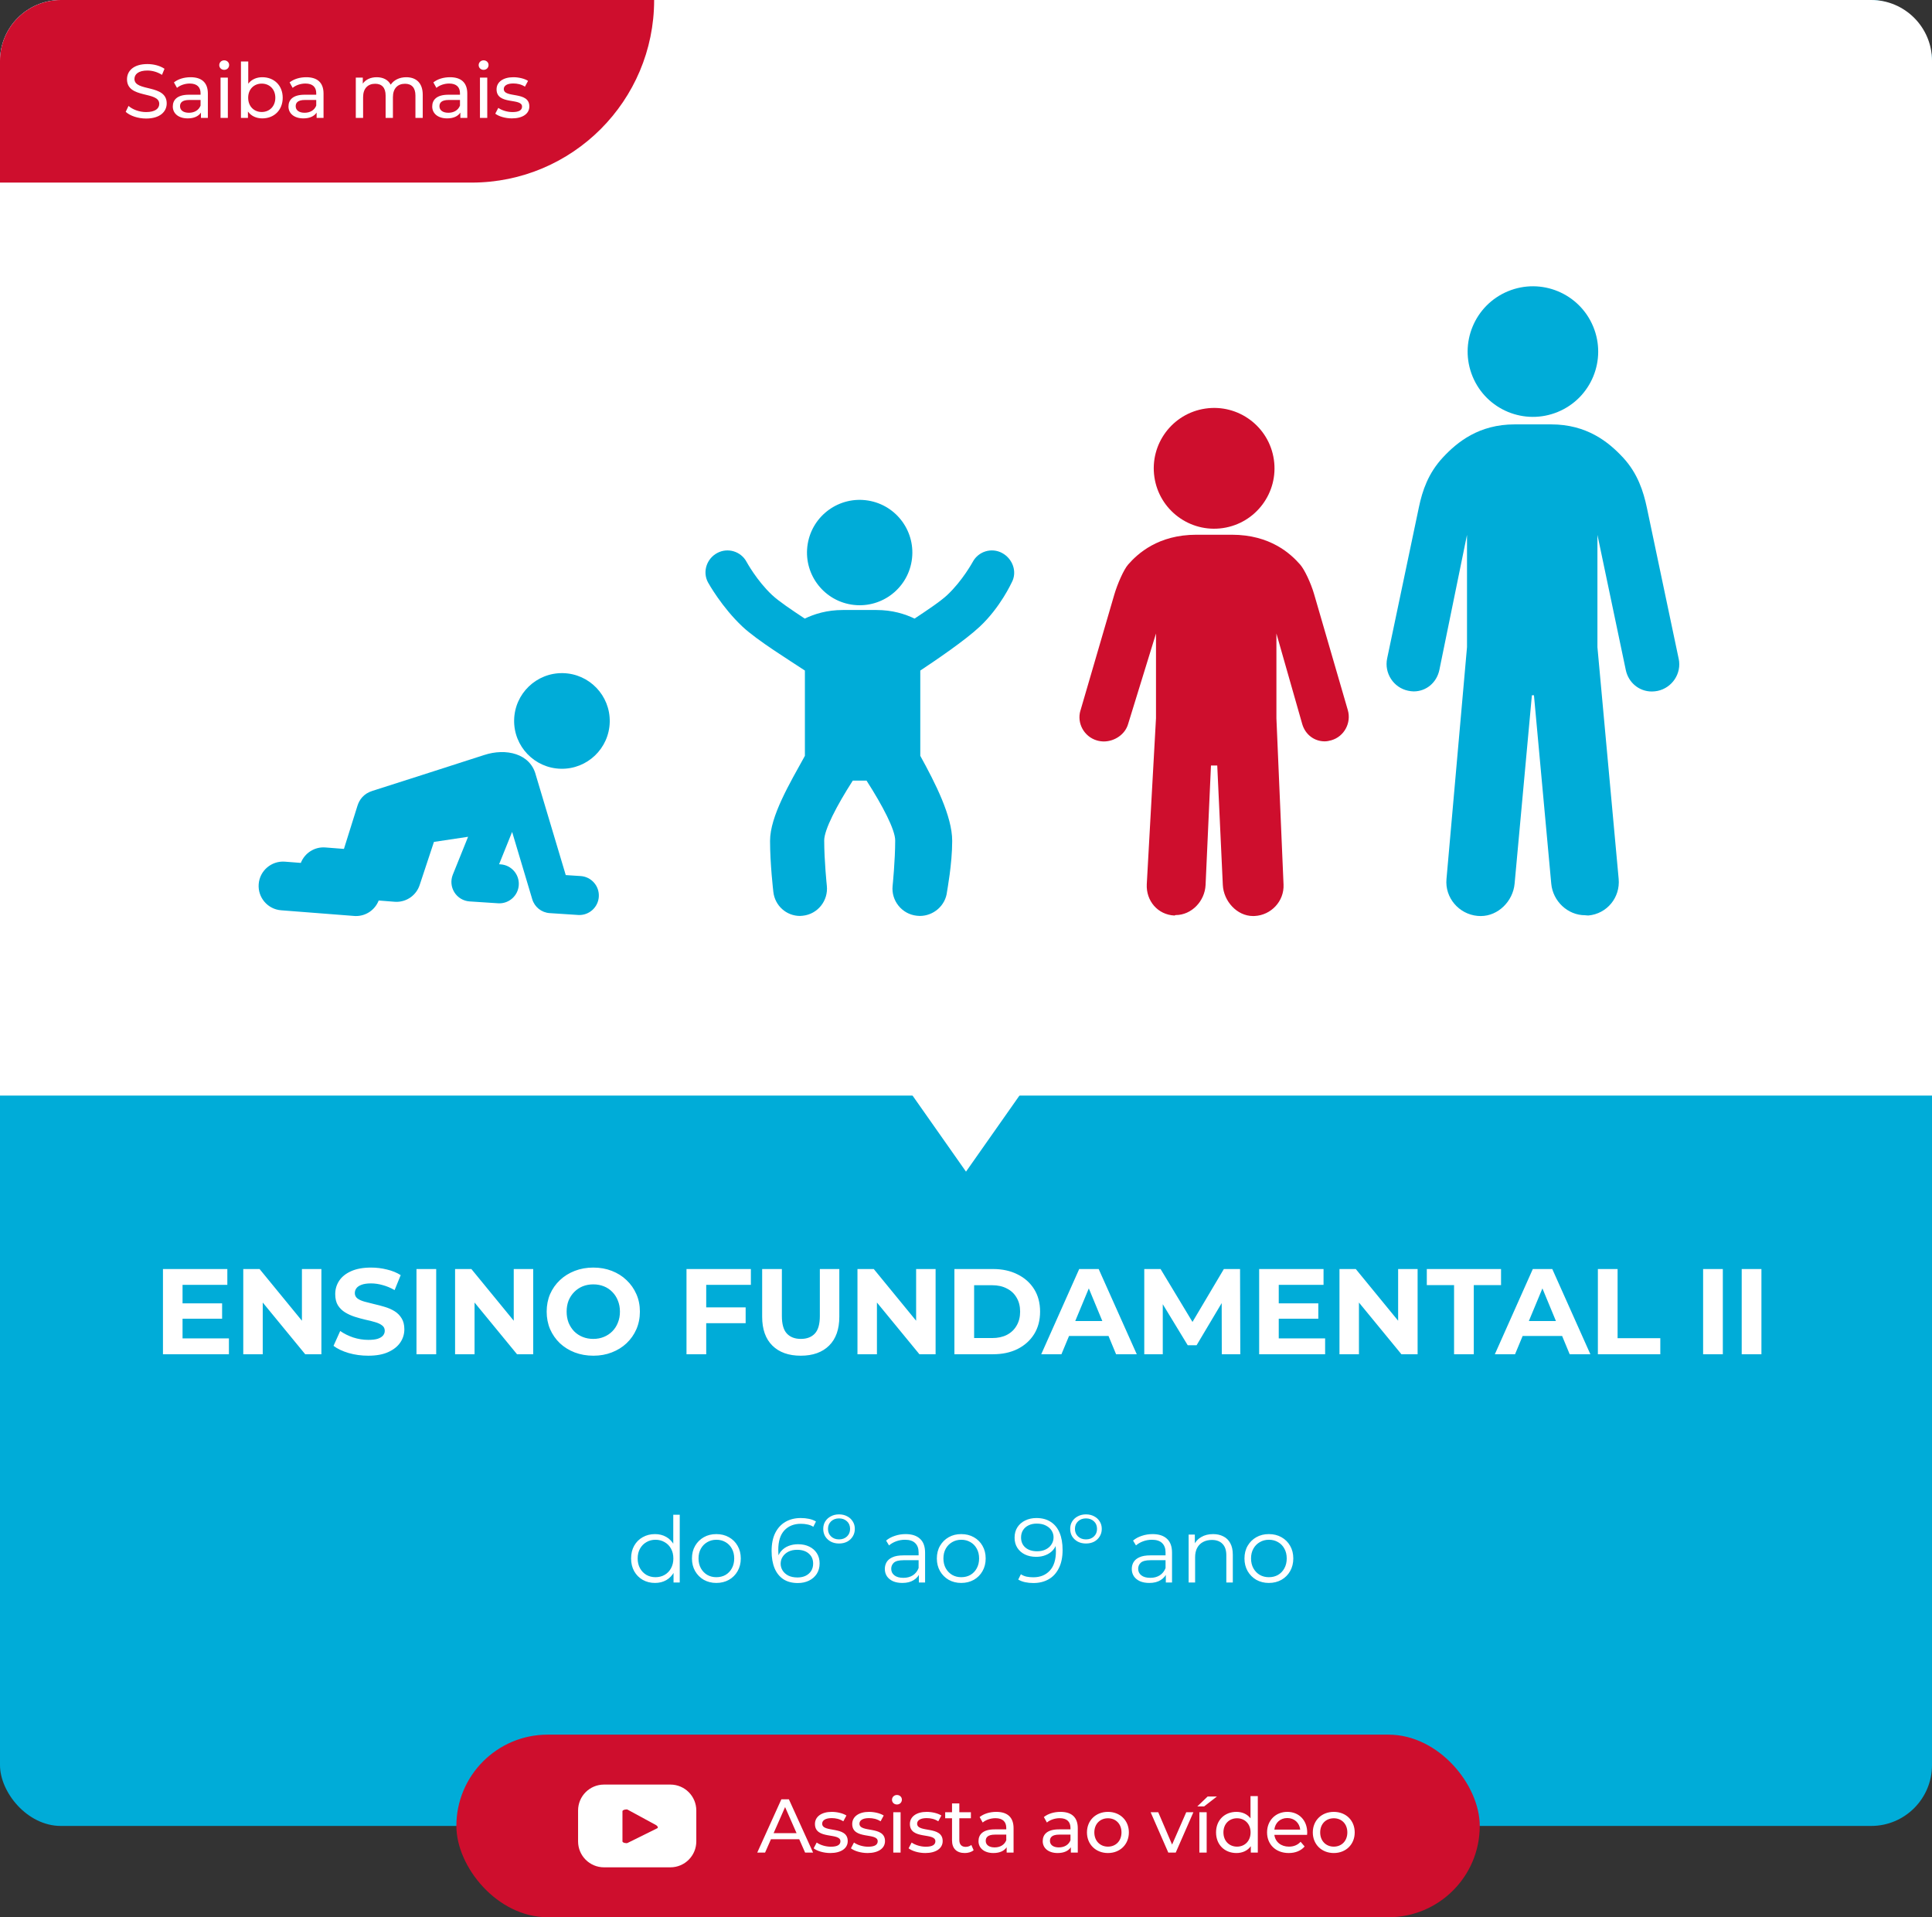
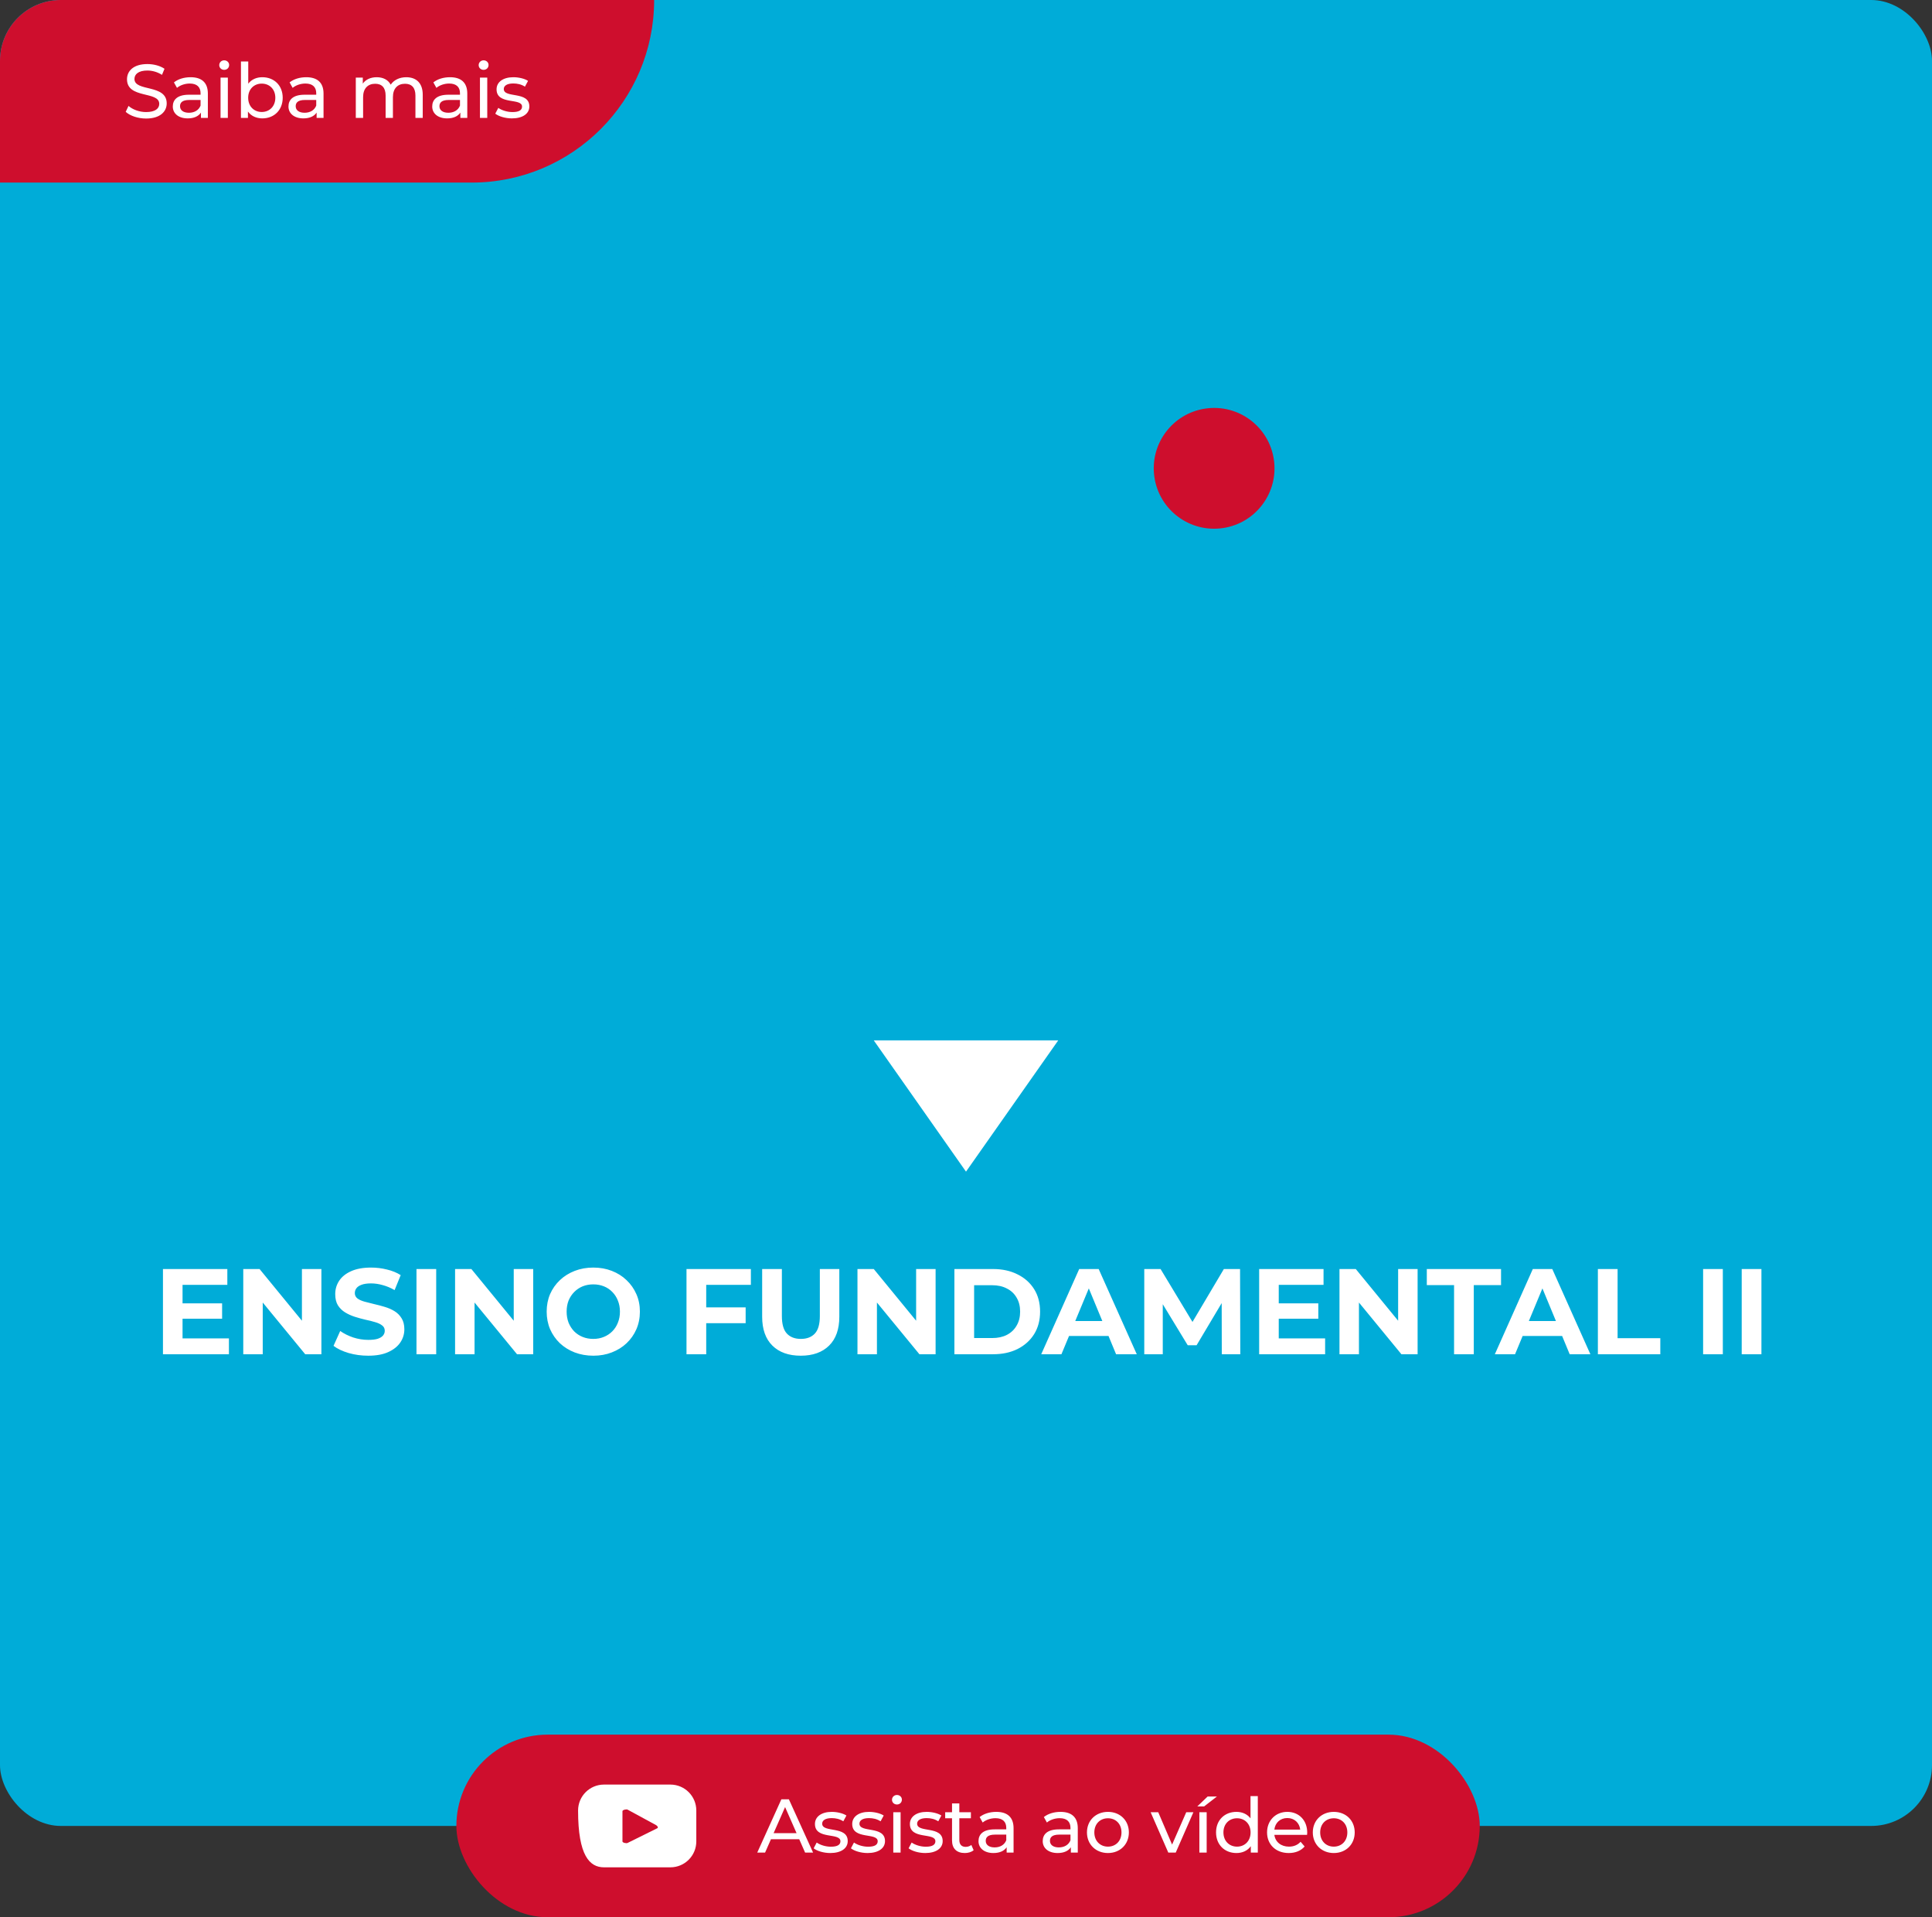
<svg xmlns="http://www.w3.org/2000/svg" width="254" height="252" viewBox="0 0 254 252" fill="none">
  <rect x="0" y="0" width="254" height="252" fill="#333333" stroke="none" />
  <rect width="254" height="240" rx="8" fill="#00ACD8" />
-   <path d="M0 8C0 3.582 3.582 0 8 0H246C250.418 0 254 3.582 254 8V144H0V8Z" fill="white" />
  <path d="M23.808 171.312H29.2V173.328H23.808V171.312ZM24 175.92H30.096V178H21.424V166.8H29.888V168.88H24V175.92ZM31.982 178V166.8H34.126L40.734 174.864H39.694V166.8H42.254V178H40.126L33.502 169.936H34.542V178H31.982ZM48.408 178.192C47.512 178.192 46.654 178.075 45.832 177.84C45.011 177.595 44.349 177.28 43.848 176.896L44.728 174.944C45.208 175.285 45.773 175.568 46.424 175.792C47.086 176.005 47.752 176.112 48.424 176.112C48.936 176.112 49.347 176.064 49.656 175.968C49.976 175.861 50.211 175.717 50.36 175.536C50.51 175.355 50.584 175.147 50.584 174.912C50.584 174.613 50.467 174.379 50.232 174.208C49.998 174.027 49.688 173.883 49.304 173.776C48.92 173.659 48.493 173.552 48.024 173.456C47.566 173.349 47.102 173.221 46.632 173.072C46.173 172.923 45.752 172.731 45.368 172.496C44.984 172.261 44.669 171.952 44.424 171.568C44.19 171.184 44.072 170.693 44.072 170.096C44.072 169.456 44.243 168.875 44.584 168.352C44.936 167.819 45.459 167.397 46.152 167.088C46.856 166.768 47.736 166.608 48.792 166.608C49.496 166.608 50.19 166.693 50.872 166.864C51.555 167.024 52.157 167.269 52.68 167.6L51.88 169.568C51.358 169.269 50.835 169.051 50.312 168.912C49.789 168.763 49.278 168.688 48.776 168.688C48.275 168.688 47.864 168.747 47.544 168.864C47.224 168.981 46.995 169.136 46.856 169.328C46.718 169.509 46.648 169.723 46.648 169.968C46.648 170.256 46.766 170.491 47 170.672C47.235 170.843 47.544 170.981 47.928 171.088C48.312 171.195 48.733 171.301 49.192 171.408C49.661 171.515 50.126 171.637 50.584 171.776C51.053 171.915 51.48 172.101 51.864 172.336C52.248 172.571 52.557 172.88 52.792 173.264C53.038 173.648 53.16 174.133 53.16 174.72C53.16 175.349 52.984 175.925 52.632 176.448C52.28 176.971 51.752 177.392 51.048 177.712C50.355 178.032 49.475 178.192 48.408 178.192ZM54.755 178V166.8H57.347V178H54.755ZM59.829 178V166.8H61.973L68.581 174.864H67.541V166.8H70.101V178H67.973L61.349 169.936H62.389V178H59.829ZM78.015 178.192C77.13 178.192 76.308 178.048 75.551 177.76C74.805 177.472 74.154 177.067 73.599 176.544C73.055 176.021 72.629 175.408 72.319 174.704C72.02 174 71.871 173.232 71.871 172.4C71.871 171.568 72.02 170.8 72.319 170.096C72.629 169.392 73.061 168.779 73.615 168.256C74.17 167.733 74.82 167.328 75.567 167.04C76.314 166.752 77.124 166.608 77.999 166.608C78.885 166.608 79.695 166.752 80.431 167.04C81.178 167.328 81.823 167.733 82.367 168.256C82.922 168.779 83.354 169.392 83.663 170.096C83.972 170.789 84.127 171.557 84.127 172.4C84.127 173.232 83.972 174.005 83.663 174.72C83.354 175.424 82.922 176.037 82.367 176.56C81.823 177.072 81.178 177.472 80.431 177.76C79.695 178.048 78.89 178.192 78.015 178.192ZM77.999 175.984C78.501 175.984 78.959 175.899 79.375 175.728C79.802 175.557 80.175 175.312 80.495 174.992C80.815 174.672 81.061 174.293 81.231 173.856C81.412 173.419 81.503 172.933 81.503 172.4C81.503 171.867 81.412 171.381 81.231 170.944C81.061 170.507 80.815 170.128 80.495 169.808C80.186 169.488 79.818 169.243 79.391 169.072C78.965 168.901 78.501 168.816 77.999 168.816C77.498 168.816 77.034 168.901 76.607 169.072C76.191 169.243 75.823 169.488 75.503 169.808C75.183 170.128 74.933 170.507 74.751 170.944C74.581 171.381 74.495 171.867 74.495 172.4C74.495 172.923 74.581 173.408 74.751 173.856C74.933 174.293 75.178 174.672 75.487 174.992C75.807 175.312 76.18 175.557 76.607 175.728C77.034 175.899 77.498 175.984 77.999 175.984ZM92.654 171.84H98.03V173.92H92.654V171.84ZM92.846 178H90.254V166.8H98.718V168.88H92.846V178ZM105.273 178.192C103.684 178.192 102.441 177.749 101.545 176.864C100.649 175.979 100.201 174.715 100.201 173.072V166.8H102.793V172.976C102.793 174.043 103.012 174.811 103.449 175.28C103.887 175.749 104.5 175.984 105.289 175.984C106.079 175.984 106.692 175.749 107.129 175.28C107.567 174.811 107.785 174.043 107.785 172.976V166.8H110.345V173.072C110.345 174.715 109.897 175.979 109.001 176.864C108.105 177.749 106.863 178.192 105.273 178.192ZM112.731 178V166.8H114.875L121.483 174.864H120.443V166.8H123.003V178H120.875L114.251 169.936H115.291V178H112.731ZM125.476 178V166.8H130.564C131.78 166.8 132.852 167.035 133.78 167.504C134.708 167.963 135.434 168.608 135.956 169.44C136.479 170.272 136.74 171.259 136.74 172.4C136.74 173.531 136.479 174.517 135.956 175.36C135.434 176.192 134.708 176.843 133.78 177.312C132.852 177.771 131.78 178 130.564 178H125.476ZM128.068 175.872H130.436C131.183 175.872 131.828 175.733 132.372 175.456C132.927 175.168 133.354 174.763 133.652 174.24C133.962 173.717 134.116 173.104 134.116 172.4C134.116 171.685 133.962 171.072 133.652 170.56C133.354 170.037 132.927 169.637 132.372 169.36C131.828 169.072 131.183 168.928 130.436 168.928H128.068V175.872ZM136.891 178L141.883 166.8H144.443L149.451 178H146.731L142.635 168.112H143.659L139.547 178H136.891ZM139.387 175.6L140.075 173.632H145.835L146.539 175.6H139.387ZM150.437 178V166.8H152.581L157.349 174.704H156.213L160.901 166.8H163.029L163.061 178H160.629L160.613 170.528H161.061L157.317 176.816H156.149L152.325 170.528H152.869V178H150.437ZM167.926 171.312H173.318V173.328H167.926V171.312ZM168.118 175.92H174.214V178H165.542V166.8H174.006V168.88H168.118V175.92ZM176.101 178V166.8H178.245L184.853 174.864H183.813V166.8H186.373V178H184.245L177.621 169.936H178.661V178H176.101ZM191.166 178V168.912H187.582V166.8H197.342V168.912H193.758V178H191.166ZM196.527 178L201.519 166.8H204.079L209.087 178H206.367L202.271 168.112H203.295L199.183 178H196.527ZM199.023 175.6L199.711 173.632H205.471L206.175 175.6H199.023ZM210.073 178V166.8H212.665V175.888H218.281V178H210.073ZM223.908 178V166.8H226.5V178H223.908ZM228.982 178V166.8H231.574V178H228.982Z" fill="white" />
-   <path d="M86.114 208.06C85.514 208.06 84.974 207.924 84.494 207.652C84.022 207.38 83.65 207.004 83.378 206.524C83.106 206.036 82.97 205.476 82.97 204.844C82.97 204.204 83.106 203.644 83.378 203.164C83.65 202.684 84.022 202.312 84.494 202.048C84.974 201.776 85.514 201.64 86.114 201.64C86.666 201.64 87.158 201.764 87.59 202.012C88.03 202.26 88.378 202.624 88.634 203.104C88.898 203.576 89.03 204.156 89.03 204.844C89.03 205.524 88.902 206.104 88.646 206.584C88.39 207.064 88.042 207.432 87.602 207.688C87.17 207.936 86.674 208.06 86.114 208.06ZM86.174 207.304C86.622 207.304 87.022 207.204 87.374 207.004C87.734 206.796 88.014 206.508 88.214 206.14C88.422 205.764 88.526 205.332 88.526 204.844C88.526 204.348 88.422 203.916 88.214 203.548C88.014 203.18 87.734 202.896 87.374 202.696C87.022 202.488 86.622 202.384 86.174 202.384C85.734 202.384 85.338 202.488 84.986 202.696C84.634 202.896 84.354 203.18 84.146 203.548C83.938 203.916 83.834 204.348 83.834 204.844C83.834 205.332 83.938 205.764 84.146 206.14C84.354 206.508 84.634 206.796 84.986 207.004C85.338 207.204 85.734 207.304 86.174 207.304ZM88.55 208V206.104L88.634 204.832L88.514 203.56V199.096H89.366V208H88.55ZM94.175 208.06C93.567 208.06 93.019 207.924 92.531 207.652C92.051 207.372 91.671 206.992 91.391 206.512C91.111 206.024 90.971 205.468 90.971 204.844C90.971 204.212 91.111 203.656 91.391 203.176C91.671 202.696 92.051 202.32 92.531 202.048C93.011 201.776 93.559 201.64 94.175 201.64C94.799 201.64 95.351 201.776 95.831 202.048C96.319 202.32 96.699 202.696 96.971 203.176C97.251 203.656 97.391 204.212 97.391 204.844C97.391 205.468 97.251 206.024 96.971 206.512C96.699 206.992 96.319 207.372 95.831 207.652C95.343 207.924 94.791 208.06 94.175 208.06ZM94.175 207.304C94.631 207.304 95.035 207.204 95.387 207.004C95.739 206.796 96.015 206.508 96.215 206.14C96.423 205.764 96.527 205.332 96.527 204.844C96.527 204.348 96.423 203.916 96.215 203.548C96.015 203.18 95.739 202.896 95.387 202.696C95.035 202.488 94.635 202.384 94.187 202.384C93.739 202.384 93.339 202.488 92.987 202.696C92.635 202.896 92.355 203.18 92.147 203.548C91.939 203.916 91.835 204.348 91.835 204.844C91.835 205.332 91.939 205.764 92.147 206.14C92.355 206.508 92.635 206.796 92.987 207.004C93.339 207.204 93.735 207.304 94.175 207.304ZM104.887 208.072C104.143 208.072 103.515 207.908 103.003 207.58C102.491 207.244 102.103 206.764 101.839 206.14C101.575 205.508 101.443 204.752 101.443 203.872C101.443 202.92 101.603 202.124 101.923 201.484C102.251 200.836 102.703 200.348 103.279 200.02C103.855 199.692 104.523 199.528 105.283 199.528C105.659 199.528 106.019 199.564 106.363 199.636C106.707 199.708 107.011 199.824 107.275 199.984L106.927 200.68C106.711 200.536 106.463 200.436 106.183 200.38C105.903 200.316 105.607 200.284 105.295 200.284C104.391 200.284 103.667 200.572 103.123 201.148C102.587 201.724 102.319 202.584 102.319 203.728C102.319 203.904 102.327 204.124 102.343 204.388C102.367 204.644 102.415 204.9 102.487 205.156L102.187 204.928C102.275 204.512 102.447 204.16 102.703 203.872C102.959 203.576 103.279 203.352 103.663 203.2C104.047 203.048 104.467 202.972 104.923 202.972C105.483 202.972 105.975 203.076 106.399 203.284C106.823 203.492 107.155 203.784 107.395 204.16C107.635 204.536 107.755 204.98 107.755 205.492C107.755 206.012 107.631 206.468 107.383 206.86C107.135 207.244 106.791 207.544 106.351 207.76C105.919 207.968 105.431 208.072 104.887 208.072ZM104.851 207.34C105.251 207.34 105.603 207.268 105.907 207.124C106.219 206.972 106.463 206.76 106.639 206.488C106.815 206.208 106.903 205.884 106.903 205.516C106.903 204.964 106.711 204.524 106.327 204.196C105.951 203.868 105.439 203.704 104.791 203.704C104.359 203.704 103.983 203.784 103.663 203.944C103.343 204.104 103.091 204.324 102.907 204.604C102.723 204.876 102.631 205.188 102.631 205.54C102.631 205.844 102.715 206.136 102.883 206.416C103.051 206.688 103.299 206.912 103.627 207.088C103.963 207.256 104.371 207.34 104.851 207.34ZM110.308 202.876C109.908 202.876 109.552 202.796 109.24 202.636C108.928 202.468 108.68 202.24 108.496 201.952C108.32 201.656 108.232 201.324 108.232 200.956C108.232 200.58 108.32 200.252 108.496 199.972C108.68 199.684 108.928 199.46 109.24 199.3C109.552 199.132 109.908 199.048 110.308 199.048C110.708 199.048 111.064 199.132 111.376 199.3C111.688 199.46 111.932 199.684 112.108 199.972C112.292 200.252 112.384 200.58 112.384 200.956C112.384 201.324 112.292 201.656 112.108 201.952C111.932 202.24 111.688 202.468 111.376 202.636C111.064 202.796 110.708 202.876 110.308 202.876ZM110.308 202.336C110.732 202.336 111.08 202.208 111.352 201.952C111.624 201.696 111.76 201.364 111.76 200.956C111.76 200.54 111.624 200.208 111.352 199.96C111.08 199.704 110.732 199.576 110.308 199.576C109.884 199.576 109.536 199.704 109.264 199.96C108.992 200.216 108.856 200.548 108.856 200.956C108.856 201.364 108.992 201.696 109.264 201.952C109.536 202.208 109.884 202.336 110.308 202.336ZM120.805 208V206.608L120.769 206.38V204.052C120.769 203.516 120.617 203.104 120.313 202.816C120.017 202.528 119.573 202.384 118.981 202.384C118.573 202.384 118.185 202.452 117.817 202.588C117.449 202.724 117.137 202.904 116.881 203.128L116.497 202.492C116.817 202.22 117.201 202.012 117.649 201.868C118.097 201.716 118.569 201.64 119.065 201.64C119.881 201.64 120.509 201.844 120.949 202.252C121.397 202.652 121.621 203.264 121.621 204.088V208H120.805ZM118.633 208.06C118.161 208.06 117.749 207.984 117.397 207.832C117.053 207.672 116.789 207.456 116.605 207.184C116.421 206.904 116.329 206.584 116.329 206.224C116.329 205.896 116.405 205.6 116.557 205.336C116.717 205.064 116.973 204.848 117.325 204.688C117.685 204.52 118.165 204.436 118.765 204.436H120.937V205.072H118.789C118.181 205.072 117.757 205.18 117.517 205.396C117.285 205.612 117.169 205.88 117.169 206.2C117.169 206.56 117.309 206.848 117.589 207.064C117.869 207.28 118.261 207.388 118.765 207.388C119.245 207.388 119.657 207.28 120.001 207.064C120.353 206.84 120.609 206.52 120.769 206.104L120.961 206.692C120.801 207.108 120.521 207.44 120.121 207.688C119.729 207.936 119.233 208.06 118.633 208.06ZM126.371 208.06C125.763 208.06 125.215 207.924 124.727 207.652C124.247 207.372 123.867 206.992 123.587 206.512C123.307 206.024 123.167 205.468 123.167 204.844C123.167 204.212 123.307 203.656 123.587 203.176C123.867 202.696 124.247 202.32 124.727 202.048C125.207 201.776 125.755 201.64 126.371 201.64C126.995 201.64 127.547 201.776 128.027 202.048C128.515 202.32 128.895 202.696 129.167 203.176C129.447 203.656 129.587 204.212 129.587 204.844C129.587 205.468 129.447 206.024 129.167 206.512C128.895 206.992 128.515 207.372 128.027 207.652C127.539 207.924 126.987 208.06 126.371 208.06ZM126.371 207.304C126.827 207.304 127.231 207.204 127.583 207.004C127.935 206.796 128.211 206.508 128.411 206.14C128.619 205.764 128.723 205.332 128.723 204.844C128.723 204.348 128.619 203.916 128.411 203.548C128.211 203.18 127.935 202.896 127.583 202.696C127.231 202.488 126.831 202.384 126.383 202.384C125.935 202.384 125.535 202.488 125.183 202.696C124.831 202.896 124.551 203.18 124.343 203.548C124.135 203.916 124.031 204.348 124.031 204.844C124.031 205.332 124.135 205.764 124.343 206.14C124.551 206.508 124.831 206.796 125.183 207.004C125.535 207.204 125.931 207.304 126.371 207.304ZM136.255 199.528C136.999 199.528 137.627 199.696 138.139 200.032C138.651 200.36 139.039 200.836 139.303 201.46C139.567 202.084 139.699 202.84 139.699 203.728C139.699 204.672 139.535 205.468 139.207 206.116C138.887 206.764 138.439 207.252 137.863 207.58C137.287 207.908 136.619 208.072 135.859 208.072C135.483 208.072 135.123 208.036 134.779 207.964C134.443 207.892 134.139 207.776 133.867 207.616L134.215 206.92C134.431 207.064 134.679 207.168 134.959 207.232C135.247 207.288 135.543 207.316 135.847 207.316C136.751 207.316 137.471 207.028 138.007 206.452C138.551 205.876 138.823 205.016 138.823 203.872C138.823 203.688 138.811 203.468 138.787 203.212C138.771 202.956 138.727 202.7 138.655 202.444L138.955 202.672C138.875 203.088 138.703 203.444 138.439 203.74C138.183 204.028 137.863 204.248 137.479 204.4C137.103 204.552 136.683 204.628 136.219 204.628C135.667 204.628 135.175 204.524 134.743 204.316C134.319 204.108 133.987 203.816 133.747 203.44C133.507 203.064 133.387 202.62 133.387 202.108C133.387 201.58 133.511 201.124 133.759 200.74C134.007 200.356 134.347 200.06 134.779 199.852C135.219 199.636 135.711 199.528 136.255 199.528ZM136.291 200.26C135.891 200.26 135.535 200.336 135.223 200.488C134.919 200.632 134.679 200.84 134.503 201.112C134.327 201.384 134.239 201.708 134.239 202.084C134.239 202.636 134.427 203.076 134.803 203.404C135.187 203.732 135.703 203.896 136.351 203.896C136.783 203.896 137.159 203.816 137.479 203.656C137.807 203.496 138.059 203.276 138.235 202.996C138.419 202.716 138.511 202.404 138.511 202.06C138.511 201.748 138.427 201.456 138.259 201.184C138.091 200.912 137.843 200.692 137.515 200.524C137.187 200.348 136.779 200.26 136.291 200.26ZM142.774 202.876C142.374 202.876 142.018 202.796 141.706 202.636C141.394 202.468 141.146 202.24 140.962 201.952C140.786 201.656 140.698 201.324 140.698 200.956C140.698 200.58 140.786 200.252 140.962 199.972C141.146 199.684 141.394 199.46 141.706 199.3C142.018 199.132 142.374 199.048 142.774 199.048C143.174 199.048 143.53 199.132 143.842 199.3C144.154 199.46 144.398 199.684 144.574 199.972C144.758 200.252 144.85 200.58 144.85 200.956C144.85 201.324 144.758 201.656 144.574 201.952C144.398 202.24 144.154 202.468 143.842 202.636C143.53 202.796 143.174 202.876 142.774 202.876ZM142.774 202.336C143.198 202.336 143.546 202.208 143.818 201.952C144.09 201.696 144.226 201.364 144.226 200.956C144.226 200.54 144.09 200.208 143.818 199.96C143.546 199.704 143.198 199.576 142.774 199.576C142.35 199.576 142.002 199.704 141.73 199.96C141.458 200.216 141.322 200.548 141.322 200.956C141.322 201.364 141.458 201.696 141.73 201.952C142.002 202.208 142.35 202.336 142.774 202.336ZM153.271 208V206.608L153.235 206.38V204.052C153.235 203.516 153.083 203.104 152.779 202.816C152.483 202.528 152.039 202.384 151.447 202.384C151.039 202.384 150.651 202.452 150.283 202.588C149.915 202.724 149.603 202.904 149.347 203.128L148.963 202.492C149.283 202.22 149.667 202.012 150.115 201.868C150.563 201.716 151.035 201.64 151.531 201.64C152.347 201.64 152.975 201.844 153.415 202.252C153.863 202.652 154.087 203.264 154.087 204.088V208H153.271ZM151.099 208.06C150.627 208.06 150.215 207.984 149.863 207.832C149.519 207.672 149.255 207.456 149.071 207.184C148.887 206.904 148.795 206.584 148.795 206.224C148.795 205.896 148.871 205.6 149.023 205.336C149.183 205.064 149.439 204.848 149.791 204.688C150.151 204.52 150.631 204.436 151.231 204.436H153.403V205.072H151.255C150.647 205.072 150.223 205.18 149.983 205.396C149.751 205.612 149.635 205.88 149.635 206.2C149.635 206.56 149.775 206.848 150.055 207.064C150.335 207.28 150.727 207.388 151.231 207.388C151.711 207.388 152.123 207.28 152.467 207.064C152.819 206.84 153.075 206.52 153.235 206.104L153.427 206.692C153.267 207.108 152.987 207.44 152.587 207.688C152.195 207.936 151.699 208.06 151.099 208.06ZM159.485 201.64C159.997 201.64 160.445 201.74 160.829 201.94C161.221 202.132 161.525 202.428 161.741 202.828C161.965 203.228 162.077 203.732 162.077 204.34V208H161.225V204.424C161.225 203.76 161.057 203.26 160.721 202.924C160.393 202.58 159.929 202.408 159.329 202.408C158.881 202.408 158.489 202.5 158.153 202.684C157.825 202.86 157.569 203.12 157.385 203.464C157.209 203.8 157.121 204.208 157.121 204.688V208H156.269V201.7H157.085V203.428L156.953 203.104C157.153 202.648 157.473 202.292 157.913 202.036C158.353 201.772 158.877 201.64 159.485 201.64ZM166.814 208.06C166.206 208.06 165.658 207.924 165.17 207.652C164.69 207.372 164.31 206.992 164.03 206.512C163.75 206.024 163.61 205.468 163.61 204.844C163.61 204.212 163.75 203.656 164.03 203.176C164.31 202.696 164.69 202.32 165.17 202.048C165.65 201.776 166.198 201.64 166.814 201.64C167.438 201.64 167.99 201.776 168.47 202.048C168.958 202.32 169.338 202.696 169.61 203.176C169.89 203.656 170.03 204.212 170.03 204.844C170.03 205.468 169.89 206.024 169.61 206.512C169.338 206.992 168.958 207.372 168.47 207.652C167.982 207.924 167.43 208.06 166.814 208.06ZM166.814 207.304C167.27 207.304 167.674 207.204 168.026 207.004C168.378 206.796 168.654 206.508 168.854 206.14C169.062 205.764 169.166 205.332 169.166 204.844C169.166 204.348 169.062 203.916 168.854 203.548C168.654 203.18 168.378 202.896 168.026 202.696C167.674 202.488 167.274 202.384 166.826 202.384C166.378 202.384 165.978 202.488 165.626 202.696C165.274 202.896 164.994 203.18 164.786 203.548C164.578 203.916 164.474 204.348 164.474 204.844C164.474 205.332 164.578 205.764 164.786 206.14C164.994 206.508 165.274 206.796 165.626 207.004C165.978 207.204 166.374 207.304 166.814 207.304Z" fill="white" />
  <rect x="60" y="228" width="134.543" height="24" rx="12" fill="#CE0E2D" />
-   <path d="M91.543 237.972C91.543 236.086 90.019 234.562 88.133 234.562H79.411C77.524 234.562 76 236.086 76 237.972V242.028C76 243.914 77.524 245.439 79.411 245.439H88.133C90.019 245.439 91.543 243.914 91.543 242.028V237.972ZM86.414 240.302L82.506 242.236C82.352 242.316 81.835 242.209 81.835 242.034V238.06C81.835 237.885 82.358 237.771 82.513 237.858L86.259 239.893C86.414 239.98 86.582 240.208 86.421 240.295L86.414 240.302Z" fill="white" />
+   <path d="M91.543 237.972C91.543 236.086 90.019 234.562 88.133 234.562H79.411C77.524 234.562 76 236.086 76 237.972C76 243.914 77.524 245.439 79.411 245.439H88.133C90.019 245.439 91.543 243.914 91.543 242.028V237.972ZM86.414 240.302L82.506 242.236C82.352 242.316 81.835 242.209 81.835 242.034V238.06C81.835 237.885 82.358 237.771 82.513 237.858L86.259 239.893C86.414 239.98 86.582 240.208 86.421 240.295L86.414 240.302Z" fill="white" />
  <path d="M105.846 243.5L105.076 241.75H101.356L100.586 243.5H99.556L102.726 236.5H103.716L106.896 243.5H105.846ZM101.706 240.95H104.726L103.216 237.52L101.706 240.95ZM109.161 243.56C108.281 243.56 107.411 243.29 106.971 242.94L107.371 242.18C107.821 242.5 108.541 242.73 109.231 242.73C110.121 242.73 110.491 242.46 110.491 242.01C110.491 240.82 107.141 241.85 107.141 239.74C107.141 238.79 107.991 238.15 109.351 238.15C110.041 238.15 110.821 238.33 111.281 238.63L110.871 239.39C110.391 239.08 109.861 238.97 109.341 238.97C108.501 238.97 108.091 239.28 108.091 239.7C108.091 240.95 111.451 239.93 111.451 241.99C111.451 242.95 110.571 243.56 109.161 243.56ZM114.061 243.56C113.181 243.56 112.311 243.29 111.871 242.94L112.271 242.18C112.721 242.5 113.441 242.73 114.131 242.73C115.021 242.73 115.391 242.46 115.391 242.01C115.391 240.82 112.041 241.85 112.041 239.74C112.041 238.79 112.891 238.15 114.251 238.15C114.941 238.15 115.721 238.33 116.181 238.63L115.771 239.39C115.291 239.08 114.761 238.97 114.241 238.97C113.401 238.97 112.991 239.28 112.991 239.7C112.991 240.95 116.351 239.93 116.351 241.99C116.351 242.95 115.471 243.56 114.061 243.56ZM117.921 237.18C117.551 237.18 117.271 236.91 117.271 236.56C117.271 236.21 117.551 235.93 117.921 235.93C118.291 235.93 118.571 236.2 118.571 236.54C118.571 236.9 118.301 237.18 117.921 237.18ZM117.441 243.5V238.2H118.401V243.5H117.441ZM121.644 243.56C120.764 243.56 119.894 243.29 119.454 242.94L119.854 242.18C120.304 242.5 121.024 242.73 121.714 242.73C122.604 242.73 122.974 242.46 122.974 242.01C122.974 240.82 119.624 241.85 119.624 239.74C119.624 238.79 120.474 238.15 121.834 238.15C122.524 238.15 123.304 238.33 123.764 238.63L123.354 239.39C122.874 239.08 122.344 238.97 121.824 238.97C120.984 238.97 120.574 239.28 120.574 239.7C120.574 240.95 123.934 239.93 123.934 241.99C123.934 242.95 123.054 243.56 121.644 243.56ZM127.703 242.5L128.003 243.19C127.713 243.44 127.273 243.56 126.843 243.56C125.773 243.56 125.163 242.97 125.163 241.9V238.99H124.263V238.2H125.163V237.04H126.123V238.2H127.643V238.99H126.123V241.86C126.123 242.43 126.423 242.75 126.953 242.75C127.233 242.75 127.503 242.66 127.703 242.5ZM130.984 238.15C132.434 238.15 133.254 238.85 133.254 240.3V243.5H132.344V242.8C132.024 243.28 131.434 243.56 130.604 243.56C129.404 243.56 128.644 242.92 128.644 242C128.644 241.15 129.194 240.45 130.774 240.45H132.294V240.26C132.294 239.45 131.824 238.98 130.874 238.98C130.244 238.98 129.604 239.2 129.194 239.55L128.794 238.83C129.344 238.39 130.134 238.15 130.984 238.15ZM130.764 242.82C131.484 242.82 132.054 242.49 132.294 241.88V241.14H130.814C129.864 241.14 129.594 241.51 129.594 241.96C129.594 242.49 130.034 242.82 130.764 242.82ZM139.426 238.15C140.876 238.15 141.696 238.85 141.696 240.3V243.5H140.786V242.8C140.466 243.28 139.876 243.56 139.046 243.56C137.846 243.56 137.086 242.92 137.086 242C137.086 241.15 137.636 240.45 139.216 240.45H140.736V240.26C140.736 239.45 140.266 238.98 139.316 238.98C138.686 238.98 138.046 239.2 137.636 239.55L137.236 238.83C137.786 238.39 138.576 238.15 139.426 238.15ZM139.206 242.82C139.926 242.82 140.496 242.49 140.736 241.88V241.14H139.256C138.306 241.14 138.036 241.51 138.036 241.96C138.036 242.49 138.476 242.82 139.206 242.82ZM145.662 243.56C144.072 243.56 142.902 242.43 142.902 240.85C142.902 239.27 144.072 238.15 145.662 238.15C147.252 238.15 148.412 239.27 148.412 240.85C148.412 242.43 147.252 243.56 145.662 243.56ZM145.662 242.72C146.682 242.72 147.442 241.98 147.442 240.85C147.442 239.72 146.682 238.99 145.662 238.99C144.642 238.99 143.872 239.72 143.872 240.85C143.872 241.98 144.642 242.72 145.662 242.72ZM155.955 238.2H156.895L154.575 243.5H153.595L151.275 238.2H152.275L154.095 242.45L155.955 238.2ZM157.411 237.43L158.771 236.13H159.991L158.311 237.43H157.411ZM157.681 243.5V238.2H158.641V243.5H157.681ZM164.404 236.08H165.364V243.5H164.444V242.66C164.014 243.26 163.334 243.56 162.554 243.56C161.004 243.56 159.874 242.47 159.874 240.85C159.874 239.23 161.004 238.15 162.554 238.15C163.304 238.15 163.964 238.43 164.404 239V236.08ZM162.634 242.72C163.644 242.72 164.414 241.98 164.414 240.85C164.414 239.72 163.644 238.99 162.634 238.99C161.614 238.99 160.844 239.72 160.844 240.85C160.844 241.98 161.614 242.72 162.634 242.72ZM171.86 240.88C171.86 240.96 171.85 241.08 171.84 241.17H167.54C167.66 242.1 168.41 242.72 169.46 242.72C170.08 242.72 170.6 242.51 170.99 242.08L171.52 242.7C171.04 243.26 170.31 243.56 169.43 243.56C167.72 243.56 166.58 242.43 166.58 240.85C166.58 239.28 167.71 238.15 169.24 238.15C170.77 238.15 171.86 239.25 171.86 240.88ZM169.24 238.96C168.32 238.96 167.64 239.58 167.54 240.48H170.94C170.84 239.59 170.17 238.96 169.24 238.96ZM175.354 243.56C173.764 243.56 172.594 242.43 172.594 240.85C172.594 239.27 173.764 238.15 175.354 238.15C176.944 238.15 178.104 239.27 178.104 240.85C178.104 242.43 176.944 243.56 175.354 243.56ZM175.354 242.72C176.374 242.72 177.134 241.98 177.134 240.85C177.134 239.72 176.374 238.99 175.354 238.99C174.334 238.99 173.564 239.72 173.564 240.85C173.564 241.98 174.334 242.72 175.354 242.72Z" fill="white" />
  <path d="M0 8C0 3.582 3.582 0 8 0H86C86 13.255 75.255 24 62 24H0V8Z" fill="#CE0E2D" />
  <path d="M19.207 15.58C18.137 15.58 17.087 15.22 16.527 14.7L16.897 13.92C17.417 14.39 18.307 14.73 19.207 14.73C20.417 14.73 20.937 14.26 20.937 13.65C20.937 11.94 16.697 13.02 16.697 10.42C16.697 9.34 17.537 8.42 19.377 8.42C20.197 8.42 21.047 8.64 21.627 9.04L21.297 9.84C20.687 9.45 19.997 9.27 19.377 9.27C18.187 9.27 17.677 9.77 17.677 10.38C17.677 12.09 21.917 11.02 21.917 13.59C21.917 14.66 21.057 15.58 19.207 15.58ZM25.058 10.15C26.508 10.15 27.328 10.85 27.328 12.3V15.5H26.418V14.8C26.098 15.28 25.508 15.56 24.678 15.56C23.478 15.56 22.718 14.92 22.718 14C22.718 13.15 23.268 12.45 24.848 12.45H26.368V12.26C26.368 11.45 25.898 10.98 24.948 10.98C24.318 10.98 23.678 11.2 23.268 11.55L22.868 10.83C23.418 10.39 24.208 10.15 25.058 10.15ZM24.838 14.82C25.558 14.82 26.128 14.49 26.368 13.88V13.14H24.888C23.938 13.14 23.668 13.51 23.668 13.96C23.668 14.49 24.108 14.82 24.838 14.82ZM29.475 9.18C29.105 9.18 28.825 8.91 28.825 8.56C28.825 8.21 29.105 7.93 29.475 7.93C29.845 7.93 30.125 8.2 30.125 8.54C30.125 8.9 29.855 9.18 29.475 9.18ZM28.995 15.5V10.2H29.955V15.5H28.995ZM34.487 10.15C36.038 10.15 37.167 11.23 37.167 12.85C37.167 14.47 36.038 15.56 34.487 15.56C33.708 15.56 33.028 15.26 32.597 14.66V15.5H31.677V8.08H32.638V11C33.078 10.43 33.737 10.15 34.487 10.15ZM34.407 14.72C35.428 14.72 36.197 13.98 36.197 12.85C36.197 11.72 35.428 10.99 34.407 10.99C33.398 10.99 32.627 11.72 32.627 12.85C32.627 13.98 33.398 14.72 34.407 14.72ZM40.265 10.15C41.715 10.15 42.535 10.85 42.535 12.3V15.5H41.625V14.8C41.305 15.28 40.715 15.56 39.885 15.56C38.685 15.56 37.925 14.92 37.925 14C37.925 13.15 38.475 12.45 40.055 12.45H41.575V12.26C41.575 11.45 41.105 10.98 40.155 10.98C39.525 10.98 38.885 11.2 38.475 11.55L38.075 10.83C38.625 10.39 39.415 10.15 40.265 10.15ZM40.045 14.82C40.765 14.82 41.335 14.49 41.575 13.88V13.14H40.095C39.145 13.14 38.875 13.51 38.875 13.96C38.875 14.49 39.315 14.82 40.045 14.82ZM53.407 10.15C54.697 10.15 55.577 10.89 55.577 12.45V15.5H54.617V12.56C54.617 11.52 54.117 11.01 53.247 11.01C52.287 11.01 51.657 11.62 51.657 12.77V15.5H50.697V12.56C50.697 11.52 50.197 11.01 49.327 11.01C48.367 11.01 47.737 11.62 47.737 12.77V15.5H46.777V10.2H47.697V10.99C48.077 10.45 48.727 10.15 49.527 10.15C50.337 10.15 51.017 10.47 51.367 11.13C51.767 10.53 52.507 10.15 53.407 10.15ZM59.164 10.15C60.614 10.15 61.434 10.85 61.434 12.3V15.5H60.524V14.8C60.204 15.28 59.614 15.56 58.784 15.56C57.584 15.56 56.824 14.92 56.824 14C56.824 13.15 57.374 12.45 58.954 12.45H60.474V12.26C60.474 11.45 60.004 10.98 59.054 10.98C58.424 10.98 57.784 11.2 57.374 11.55L56.974 10.83C57.524 10.39 58.314 10.15 59.164 10.15ZM58.944 14.82C59.664 14.82 60.234 14.49 60.474 13.88V13.14H58.994C58.044 13.14 57.774 13.51 57.774 13.96C57.774 14.49 58.214 14.82 58.944 14.82ZM63.58 9.18C63.21 9.18 62.93 8.91 62.93 8.56C62.93 8.21 63.21 7.93 63.58 7.93C63.95 7.93 64.23 8.2 64.23 8.54C64.23 8.9 63.96 9.18 63.58 9.18ZM63.1 15.5V10.2H64.06V15.5H63.1ZM67.303 15.56C66.423 15.56 65.553 15.29 65.113 14.94L65.513 14.18C65.963 14.5 66.683 14.73 67.373 14.73C68.263 14.73 68.633 14.46 68.633 14.01C68.633 12.82 65.283 13.85 65.283 11.74C65.283 10.79 66.133 10.15 67.493 10.15C68.183 10.15 68.963 10.33 69.423 10.63L69.013 11.39C68.533 11.08 68.003 10.97 67.483 10.97C66.643 10.97 66.233 11.28 66.233 11.7C66.233 12.95 69.593 11.93 69.593 13.99C69.593 14.95 68.713 15.56 67.303 15.56Z" fill="white" />
  <path d="M127 154L114.876 136.75L139.124 136.75L127 154Z" fill="white" />
  <path d="M67.593 94.629C67.666 91.159 70.538 88.405 74.009 88.476C77.479 88.548 80.233 91.421 80.162 94.891C80.09 98.362 77.217 101.116 73.747 101.045C70.276 100.972 67.522 98.1 67.593 94.629Z" fill="#00ACD8" />
  <path d="M76.335 115.147L74.379 115.02L71.18 104.326L70.436 101.842C69.715 99.055 66.534 98.289 63.642 99.242C61.278 100.021 48.973 103.948 48.973 103.948C47.795 104.313 47.24 105.128 46.996 105.909L45.217 111.579L42.768 111.388C41.325 111.281 40.049 112.143 39.549 113.419L37.453 113.256C35.685 113.126 34.145 114.439 34.01 116.203C33.874 117.966 35.193 119.51 36.956 119.646L46.563 120.392C46.624 120.396 46.685 120.4 46.746 120.402C48.089 120.429 49.297 119.61 49.786 118.362L51.878 118.526C51.939 118.529 52 118.533 52.061 118.535C53.459 118.565 54.725 117.679 55.169 116.338L57.05 110.659L61.54 109.986L59.532 114.964C59.225 115.726 59.301 116.59 59.739 117.287C60.176 117.984 60.922 118.427 61.742 118.482L65.477 118.726C65.516 118.728 65.554 118.73 65.593 118.732C66.955 118.76 68.113 117.711 68.203 116.337C68.296 114.923 67.225 113.703 65.814 113.61L65.615 113.596L67.329 109.346L69.975 118.195C70.282 119.222 71.195 119.949 72.264 120.018L75.999 120.262C76.038 120.264 76.076 120.266 76.115 120.268C77.477 120.295 78.635 119.246 78.725 117.872C78.818 116.459 77.747 115.24 76.335 115.146V115.147Z" fill="#00ACD8" />
  <path d="M131.748 72.686C130.362 71.942 128.638 72.463 127.892 73.845C127.878 73.869 126.539 76.33 124.537 78.206C123.641 79.046 121.935 80.182 120.238 81.306C118.964 80.696 117.32 80.178 115.216 80.178H110.824C108.72 80.178 107.078 80.696 105.802 81.306C104.106 80.184 102.399 79.046 101.503 78.206C99.501 76.33 98.162 73.869 98.149 73.845C97.405 72.463 95.678 71.942 94.292 72.686C92.908 73.43 92.334 75.15 93.074 76.536C93.145 76.67 94.91 79.828 97.615 82.365C99.568 84.194 103.842 86.822 105.82 88.137V99.346C103.842 102.933 101.239 107.285 101.239 110.523C101.239 113.565 101.655 117.061 101.67 117.209C101.865 119.037 103.381 120.39 105.178 120.39C105.304 120.39 105.417 120.374 105.545 120.362C107.501 120.155 108.911 118.384 108.704 116.429C108.7 116.397 108.358 113.118 108.358 110.46C108.358 109.067 109.997 105.899 112.116 102.602H113.923C116.043 105.899 117.691 109.067 117.691 110.46C117.691 113.118 117.356 116.397 117.352 116.429C117.145 118.384 118.572 120.155 120.527 120.362C120.655 120.376 120.801 120.39 120.927 120.39C122.724 120.39 124.309 119.037 124.504 117.209C124.519 117.061 125.185 113.565 125.185 110.523C125.185 107.285 122.968 102.933 120.99 99.346V88.137C122.968 86.822 126.858 84.194 128.809 82.365C131.516 79.83 132.951 76.67 133.022 76.536C133.762 75.15 133.13 73.43 131.746 72.686H131.748Z" fill="#00ACD8" />
-   <path d="M119.855 73.748C120.475 69.974 117.917 66.412 114.143 65.793C110.369 65.174 106.807 67.731 106.187 71.505C105.568 75.28 108.126 78.841 111.9 79.461C115.674 80.08 119.236 77.523 119.855 73.748Z" fill="#00ACD8" />
-   <path d="M142.048 93.393L146.487 78.186C146.91 76.735 147.739 74.863 148.31 74.211C149.558 72.784 152.241 70.284 157.302 70.284H161.942C167.005 70.284 169.686 72.784 170.934 74.211C171.505 74.863 172.332 76.611 172.757 78.062L177.196 93.33C177.686 95.007 176.724 96.805 175.046 97.295C174.749 97.381 174.452 97.442 174.157 97.442C172.787 97.442 171.609 96.555 171.206 95.174L167.81 83.269V94.405L168.747 116.26C168.849 118.443 167.119 120.295 164.936 120.398C164.873 120.399 164.788 120.401 164.725 120.401C162.625 120.401 160.865 118.443 160.765 116.325L160.032 100.62H159.206L158.497 116.325C158.396 118.445 156.66 120.277 154.56 120.277C154.497 120.277 154.459 120.338 154.396 120.335C152.213 120.232 150.664 118.411 150.766 116.228L151.979 94.403V83.267L148.308 95.18C147.904 96.562 146.495 97.456 145.125 97.456C144.831 97.456 144.51 97.411 144.213 97.324C142.536 96.834 141.55 95.068 142.042 93.391L142.048 93.393Z" fill="#CE0E2D" />
  <path d="M160.77 69.41C165.108 68.775 168.11 64.745 167.475 60.408C166.841 56.07 162.811 53.068 158.473 53.702C154.136 54.337 151.134 58.367 151.768 62.705C152.402 67.042 156.433 70.044 160.77 69.41Z" fill="#CE0E2D" />
  <path d="M220.697 86.594L216.518 66.749C216.065 64.595 215.303 62.215 213.384 60.144C211.464 58.073 208.608 55.78 203.927 55.78H199.139C194.458 55.78 191.602 58.075 189.682 60.144C187.763 62.215 187.001 64.491 186.548 66.644L182.369 86.542C181.964 88.468 183.196 90.381 185.119 90.787C185.367 90.838 185.613 90.877 185.857 90.877C187.505 90.877 188.879 89.733 189.234 88.056L192.867 70.302V85.064L190.169 115.543C189.944 117.99 191.799 120.157 194.245 120.384C194.383 120.396 194.549 120.403 194.684 120.403C196.958 120.403 198.913 118.46 199.125 116.149L201.397 91.387H201.669L203.943 116.149C204.155 118.458 206.11 120.297 208.384 120.297C208.519 120.297 208.687 120.342 208.826 120.331C211.275 120.106 213.029 117.964 212.805 115.517L210.014 85.064V70.302L213.742 88.062C214.094 89.739 215.51 90.889 217.157 90.889C217.4 90.889 217.673 90.863 217.921 90.812C219.844 90.407 221.102 88.519 220.699 86.594H220.697Z" fill="#00ACD8" />
  <path d="M204.817 54.139C209.195 52.326 211.274 47.306 209.46 42.928C207.647 38.549 202.627 36.47 198.249 38.284C193.871 40.097 191.791 45.117 193.605 49.495C195.419 53.874 200.438 55.953 204.817 54.139Z" fill="#00ACD8" />
</svg>